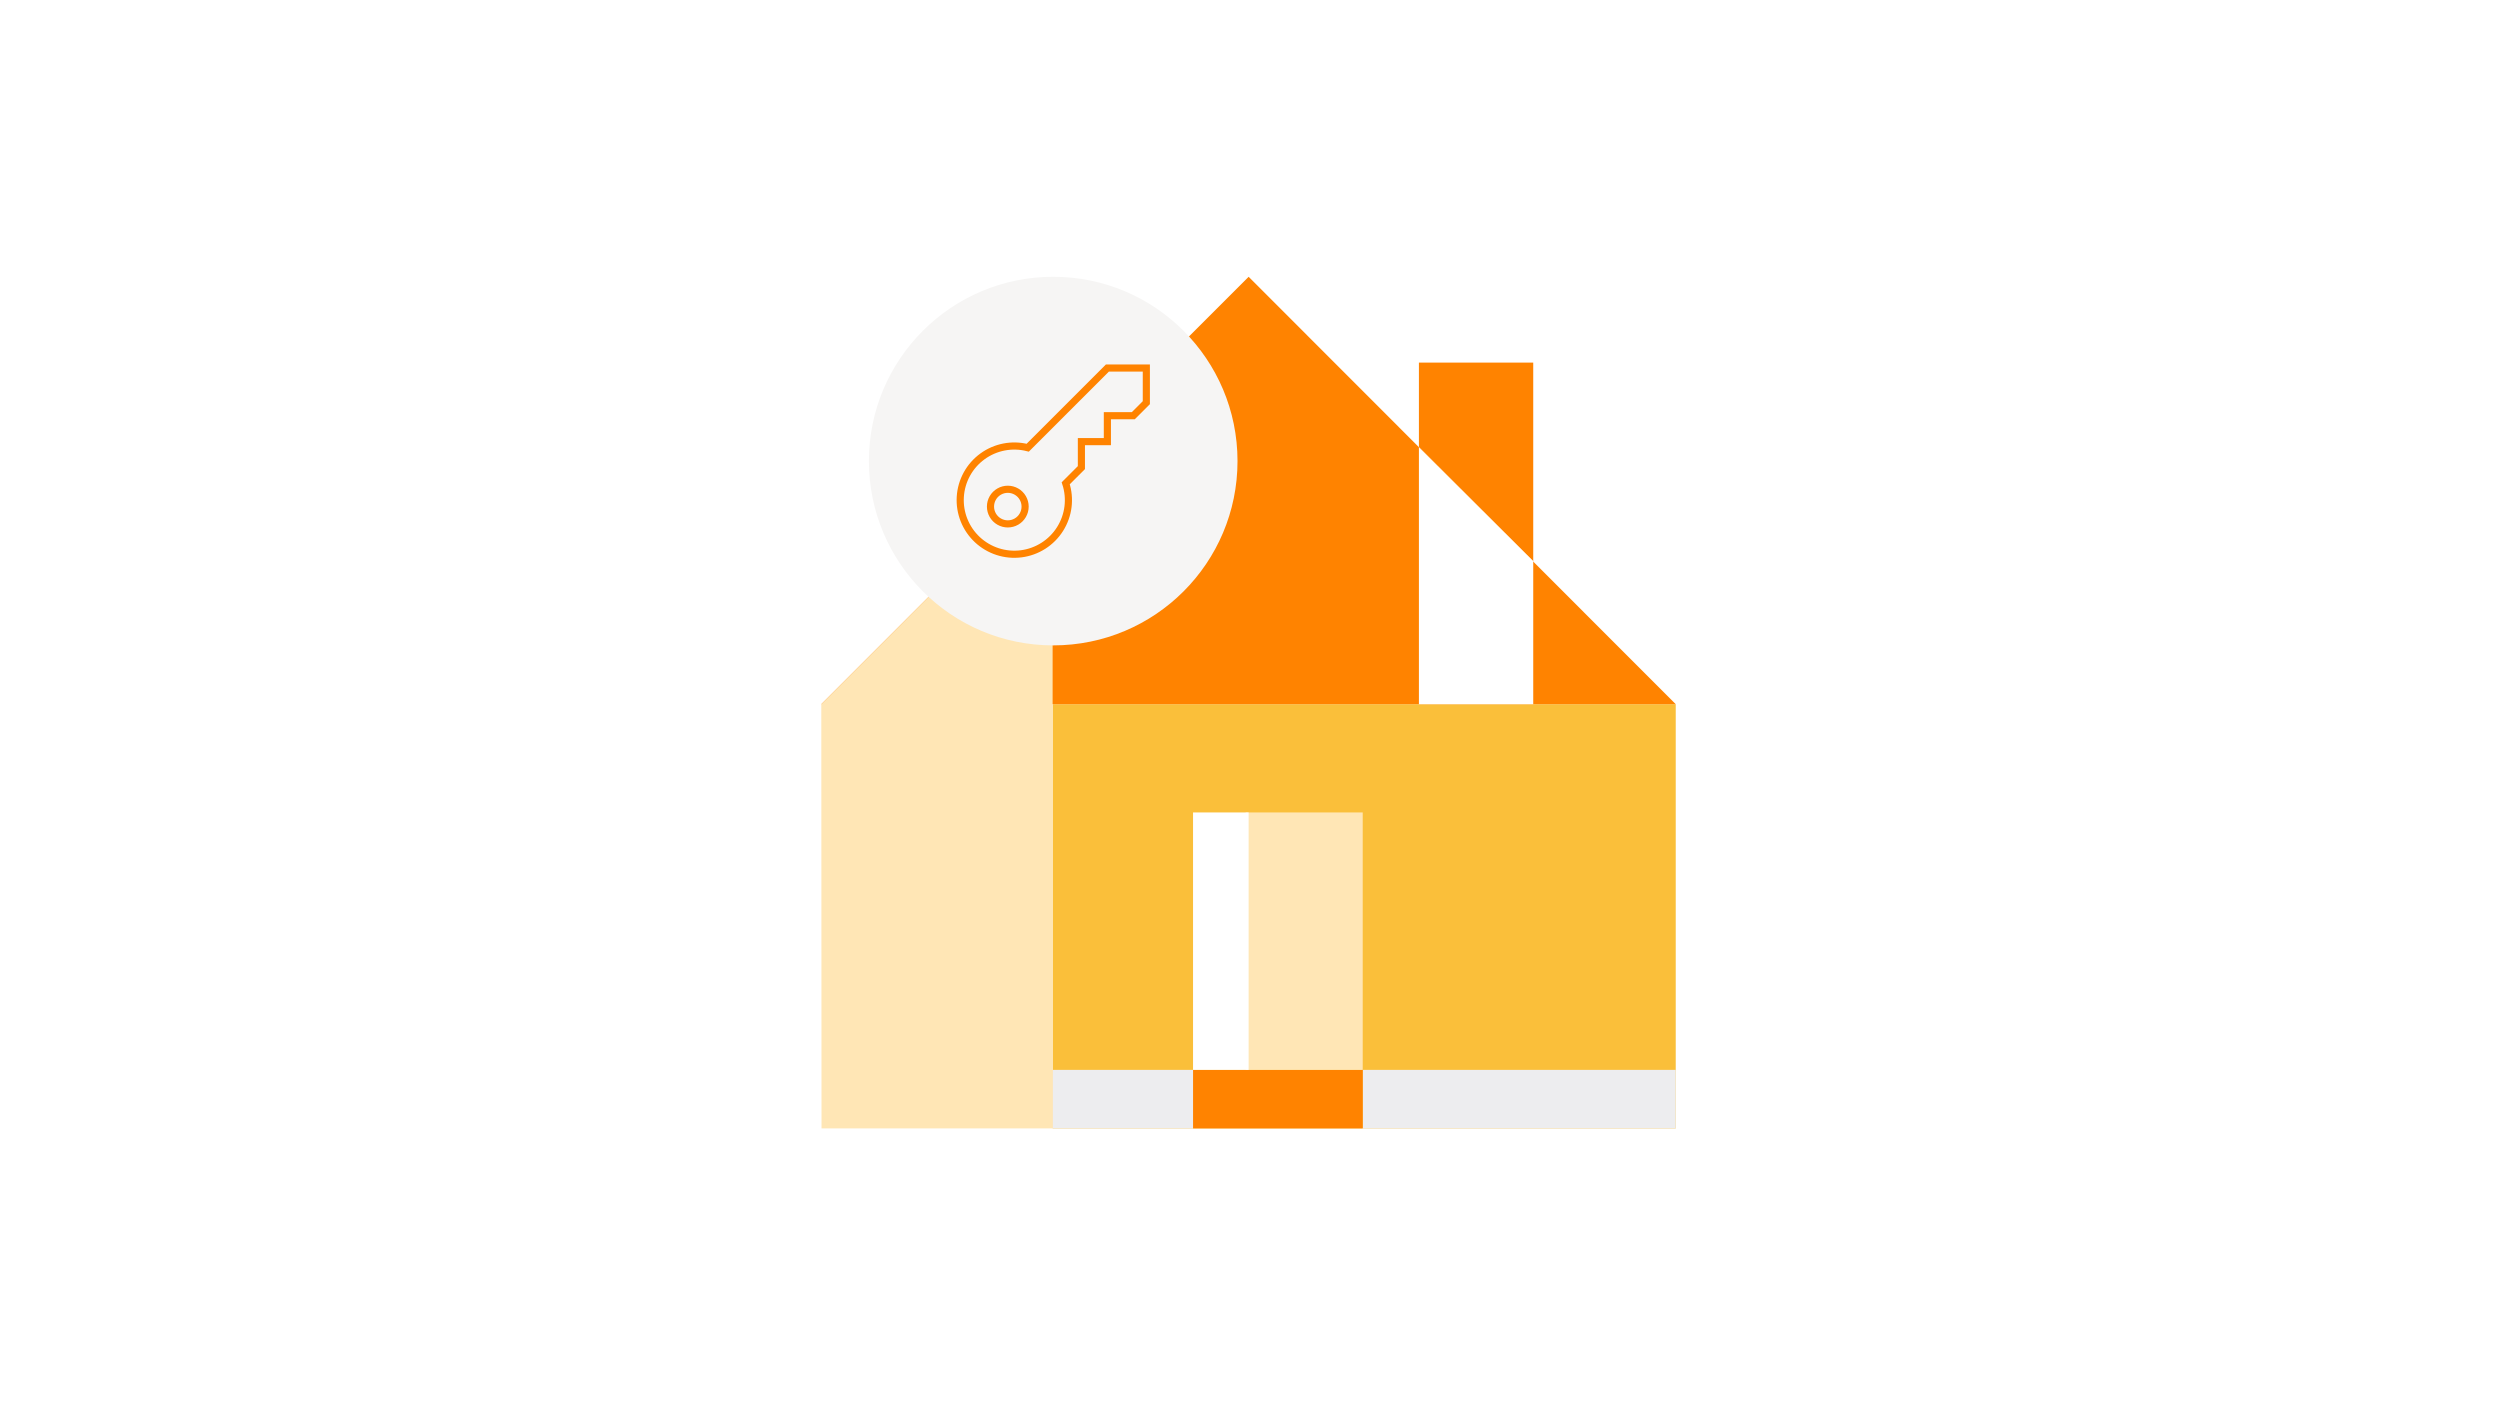
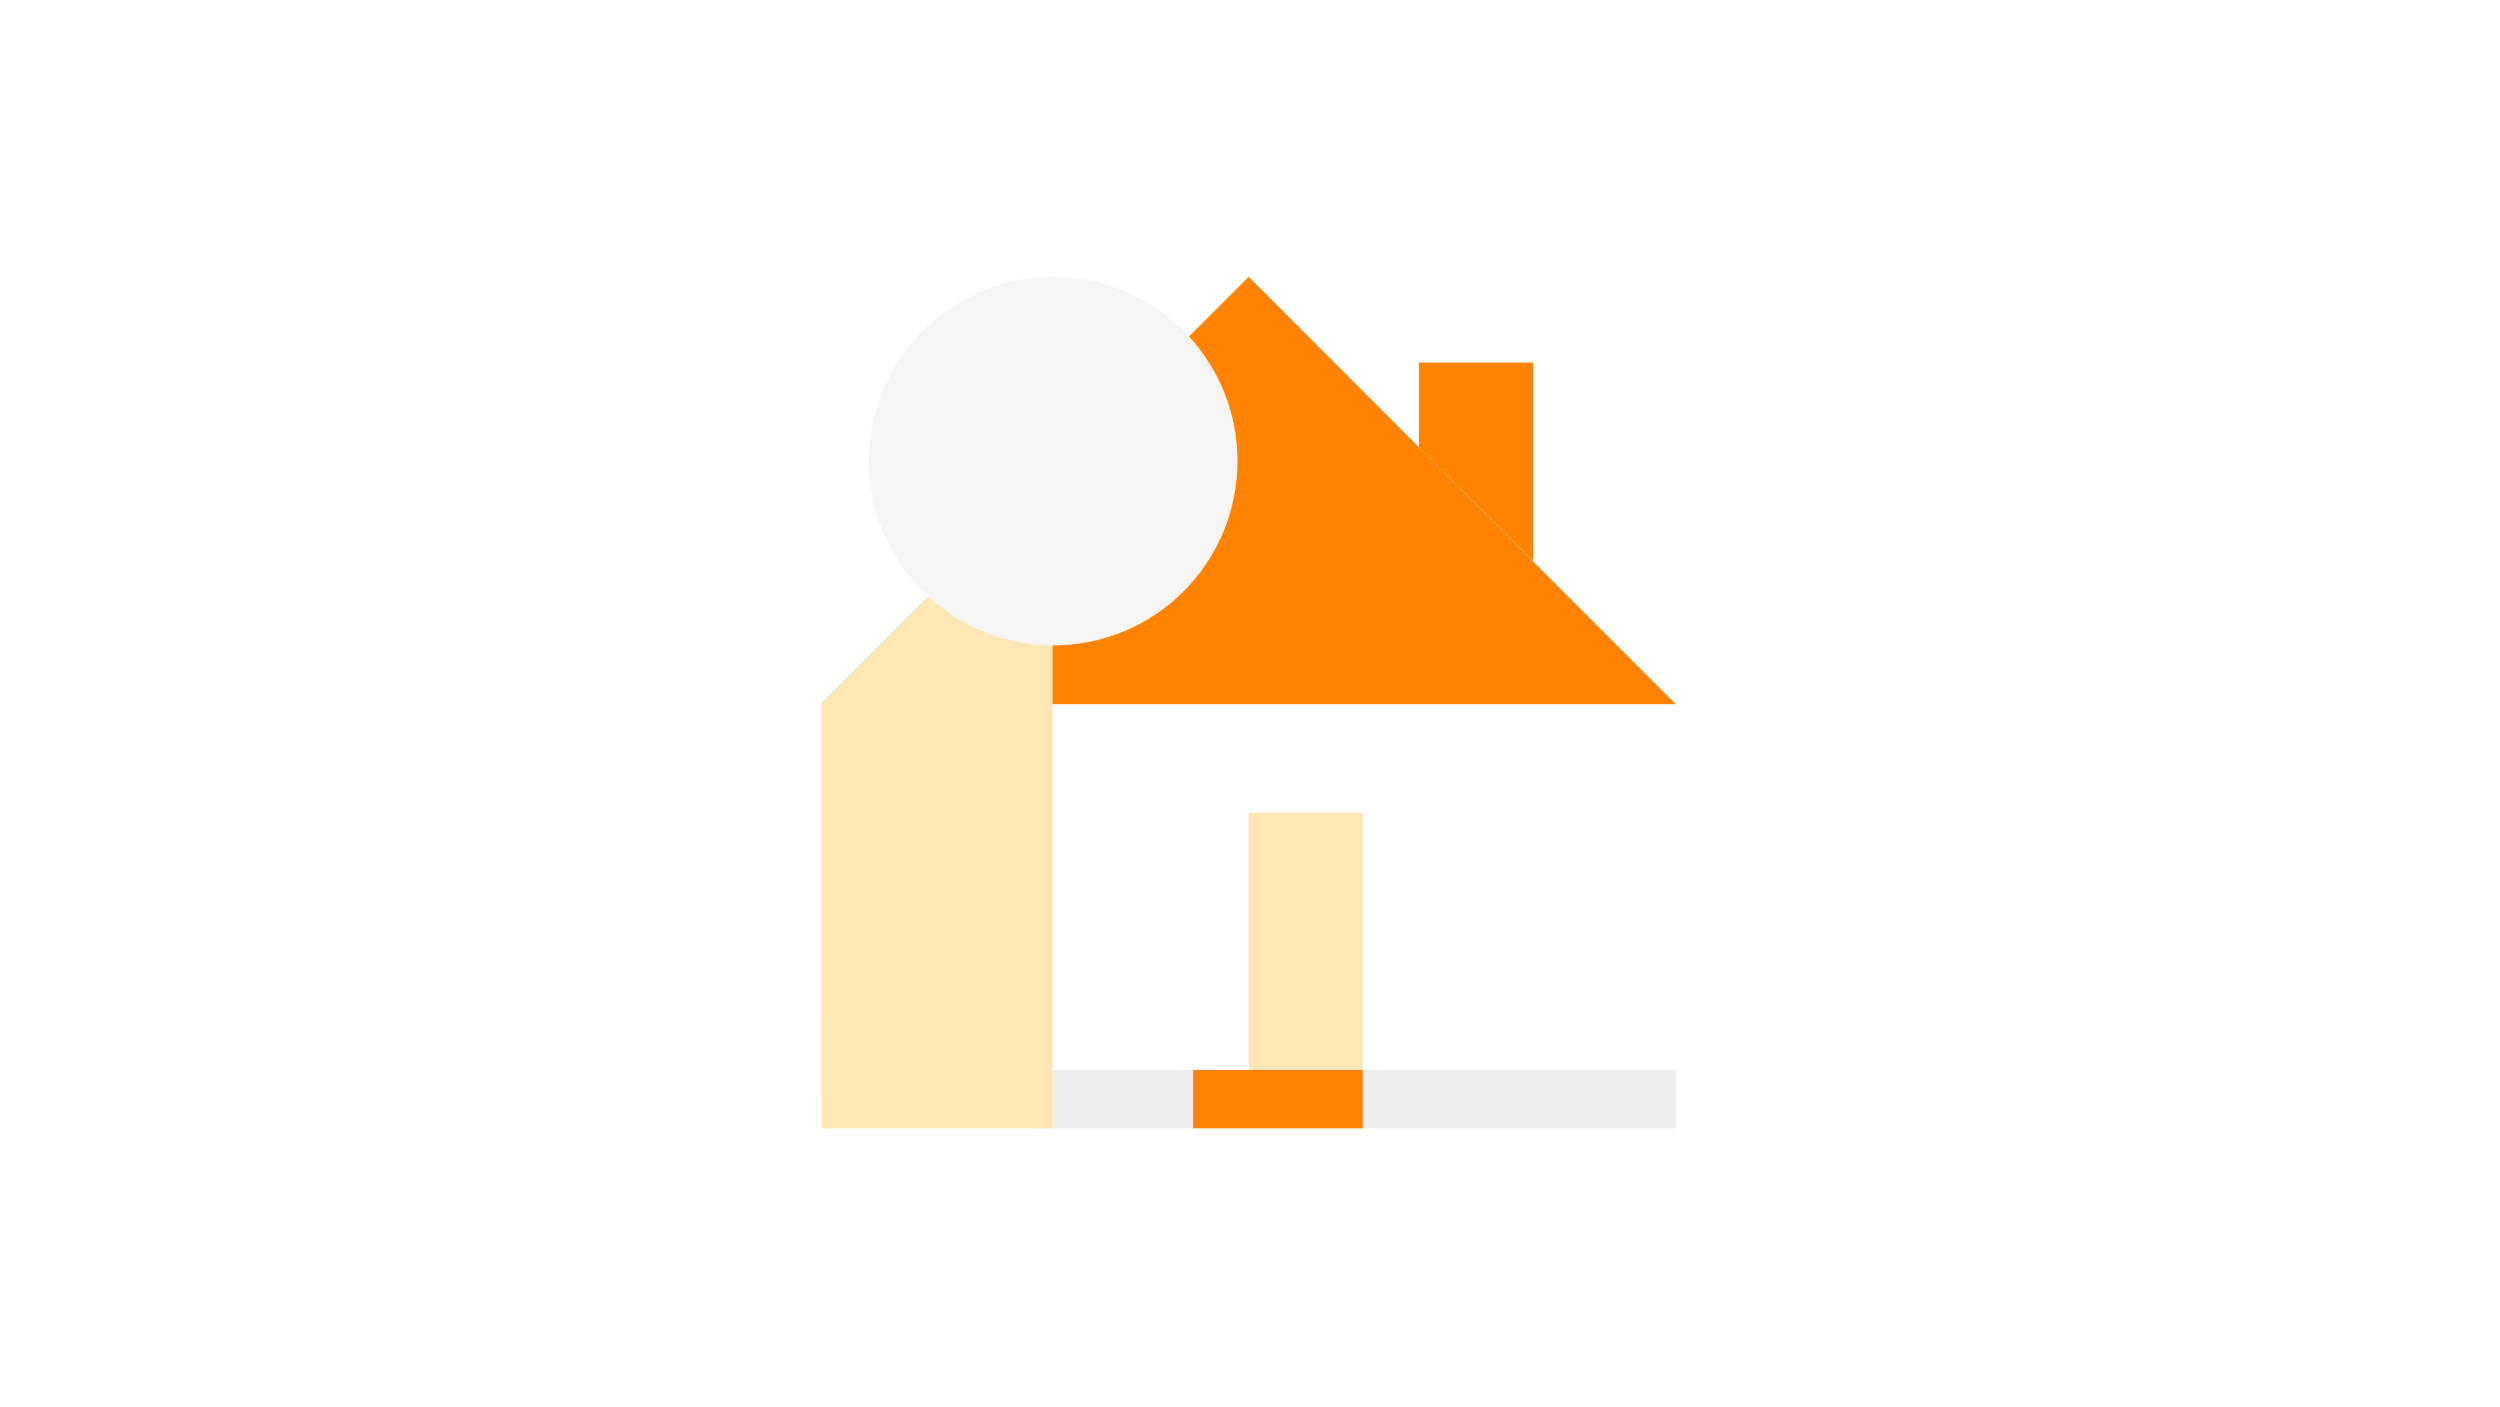
<svg xmlns="http://www.w3.org/2000/svg" fill="none" height="788" viewBox="0 0 1400 788" width="1400">
  <rect x="0" y="0" width="1400" height="788" fill="#333333" stroke="none" />
  <g clip-path="url(#clip0_580_7)">
-     <path d="M1400 0H0V788H1400V0Z" fill="white" />
    <path d="M1400 0H0V788H1400V0Z" fill="white" />
    <mask height="788" id="mask0_580_7" maskUnits="userSpaceOnUse" style="mask-type:luminance" width="1400" x="0" y="0">
      <path d="M1400 0H0V788H1400V0Z" fill="white" />
    </mask>
    <g mask="url(#mask0_580_7)">
-       <path d="M938.411 394.354H589.469V631.897H938.411V394.354Z" fill="#FABF3A" />
      <path d="M938.411 599.132H763.121V631.897H938.411V599.132Z" fill="#EDEDEF" />
      <path d="M763.121 599.132H668.104V631.897H763.121V599.132Z" fill="#FF8300" />
      <path d="M763.121 454.968H697.592V599.132H763.121V454.968Z" fill="#FFE6B5" />
      <path d="M699.23 454.968H668.104V599.132H699.23V454.968Z" fill="white" />
      <path d="M668.104 599.132H589.469V631.897H668.104V599.132Z" fill="#EDEDEF" />
      <path clip-rule="evenodd" d="M938.412 394.354L699.231 155L459.924 394.354H938.412Z" fill="#FF8300" fill-rule="evenodd" />
      <path clip-rule="evenodd" d="M589.47 264.767V631.897H460.05L459.924 394.354L589.47 264.767Z" fill="#FFE6B5" fill-rule="evenodd" />
      <path clip-rule="evenodd" d="M794.592 203.065H858.609V314.28L794.592 250.453L794.592 203.065Z" fill="#FF8300" fill-rule="evenodd" />
-       <path clip-rule="evenodd" d="M794.592 250.453L858.609 314.28V394.354H794.592V250.453Z" fill="white" fill-rule="evenodd" />
      <path d="M589.798 361.416C646.798 361.416 693.006 315.208 693.006 258.208C693.006 201.208 646.798 155 589.798 155C532.798 155 486.59 201.208 486.59 258.208C486.59 315.208 532.798 361.416 589.798 361.416Z" fill="#F6F5F4" />
-       <path clip-rule="evenodd" d="M574.066 283.687C574.066 287.151 572.218 290.352 569.217 292.085C566.217 293.817 562.521 293.817 559.52 292.085C556.52 290.352 554.672 287.151 554.672 283.687C554.672 280.222 556.52 277.021 559.52 275.289C562.521 273.557 566.217 273.557 569.217 275.289C572.218 277.021 574.066 280.222 574.066 283.687Z" fill-rule="evenodd" stroke="#FF8300" stroke-linecap="square" stroke-width="4" />
-       <path clip-rule="evenodd" d="M620.127 206.111L575.521 250.717C566.768 248.479 557.474 250.263 550.172 255.582C542.87 260.901 538.322 269.201 537.768 278.218C537.214 287.235 540.713 296.029 547.309 302.202C553.905 308.375 562.912 311.282 571.872 310.132C580.833 308.982 588.813 303.894 593.636 296.255C598.46 288.617 599.624 279.224 596.81 270.64L605.581 261.869V247.323H620.127V232.778H634.672L641.945 225.505V206.111H620.127Z" fill-rule="evenodd" stroke="#FF8300" stroke-linecap="square" stroke-width="4" />
    </g>
  </g>
  <defs>
    <clipPath id="clip0_580_7">
      <rect fill="white" height="788" width="1400" />
    </clipPath>
  </defs>
</svg>